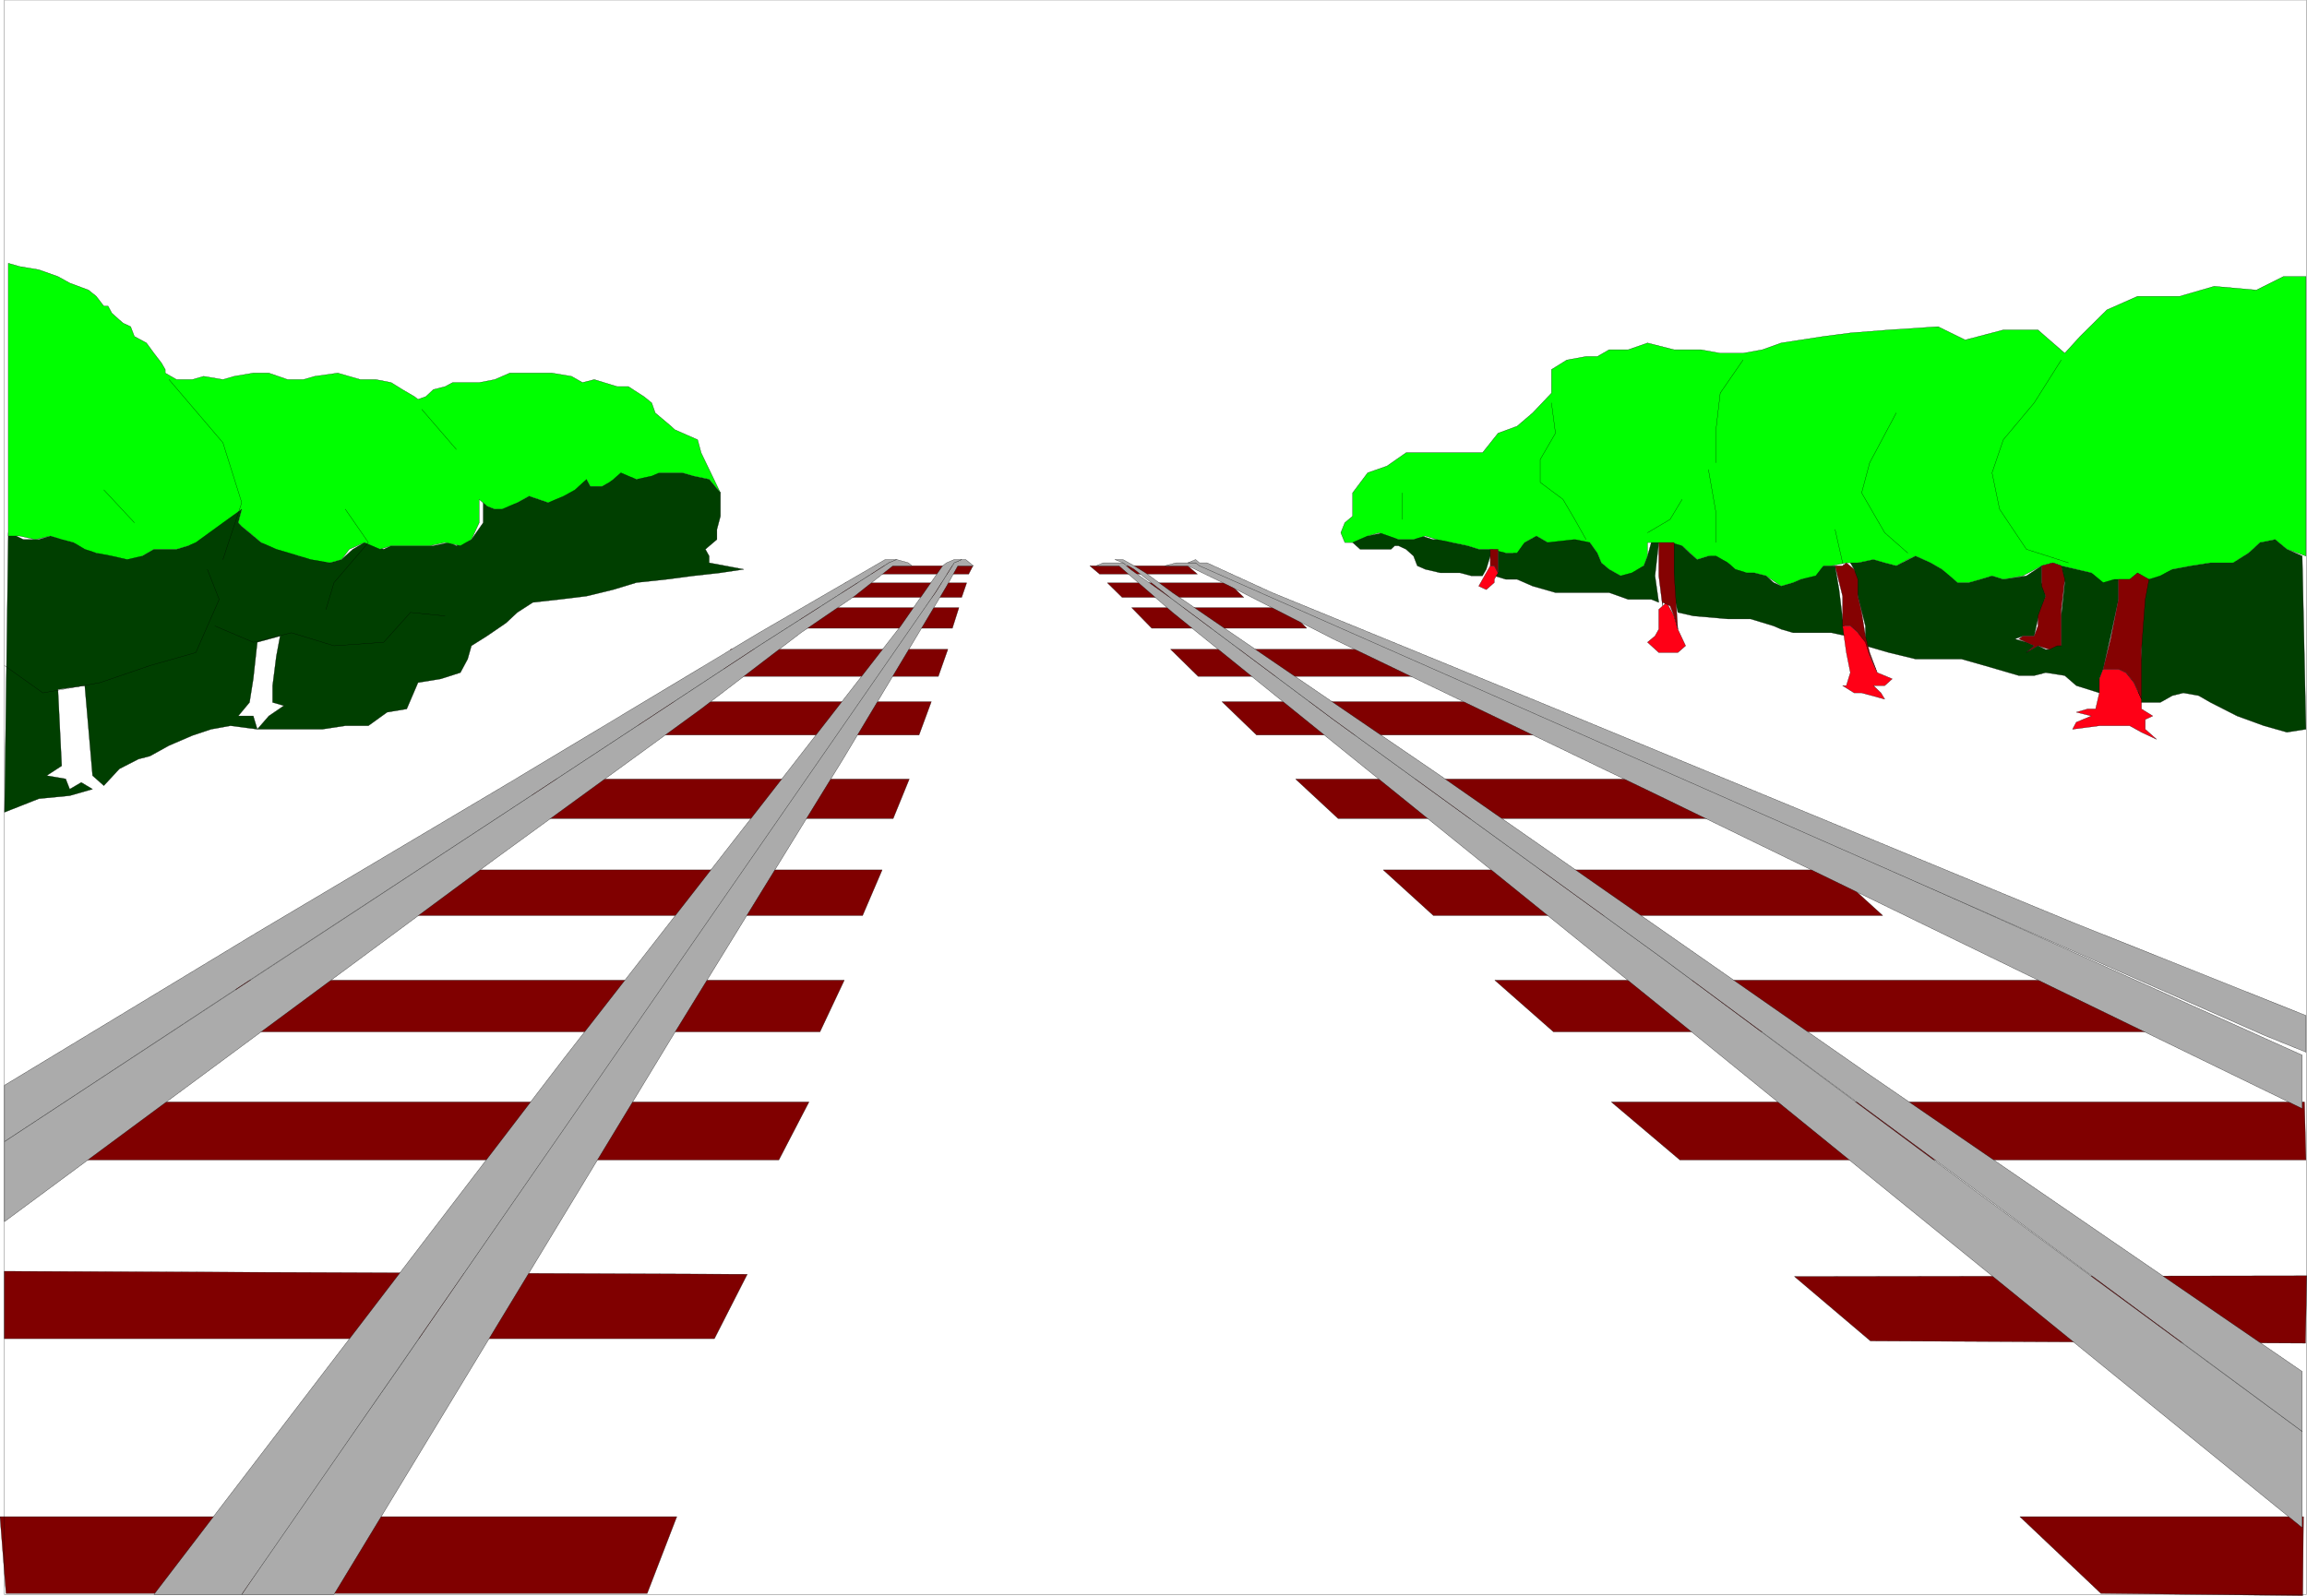
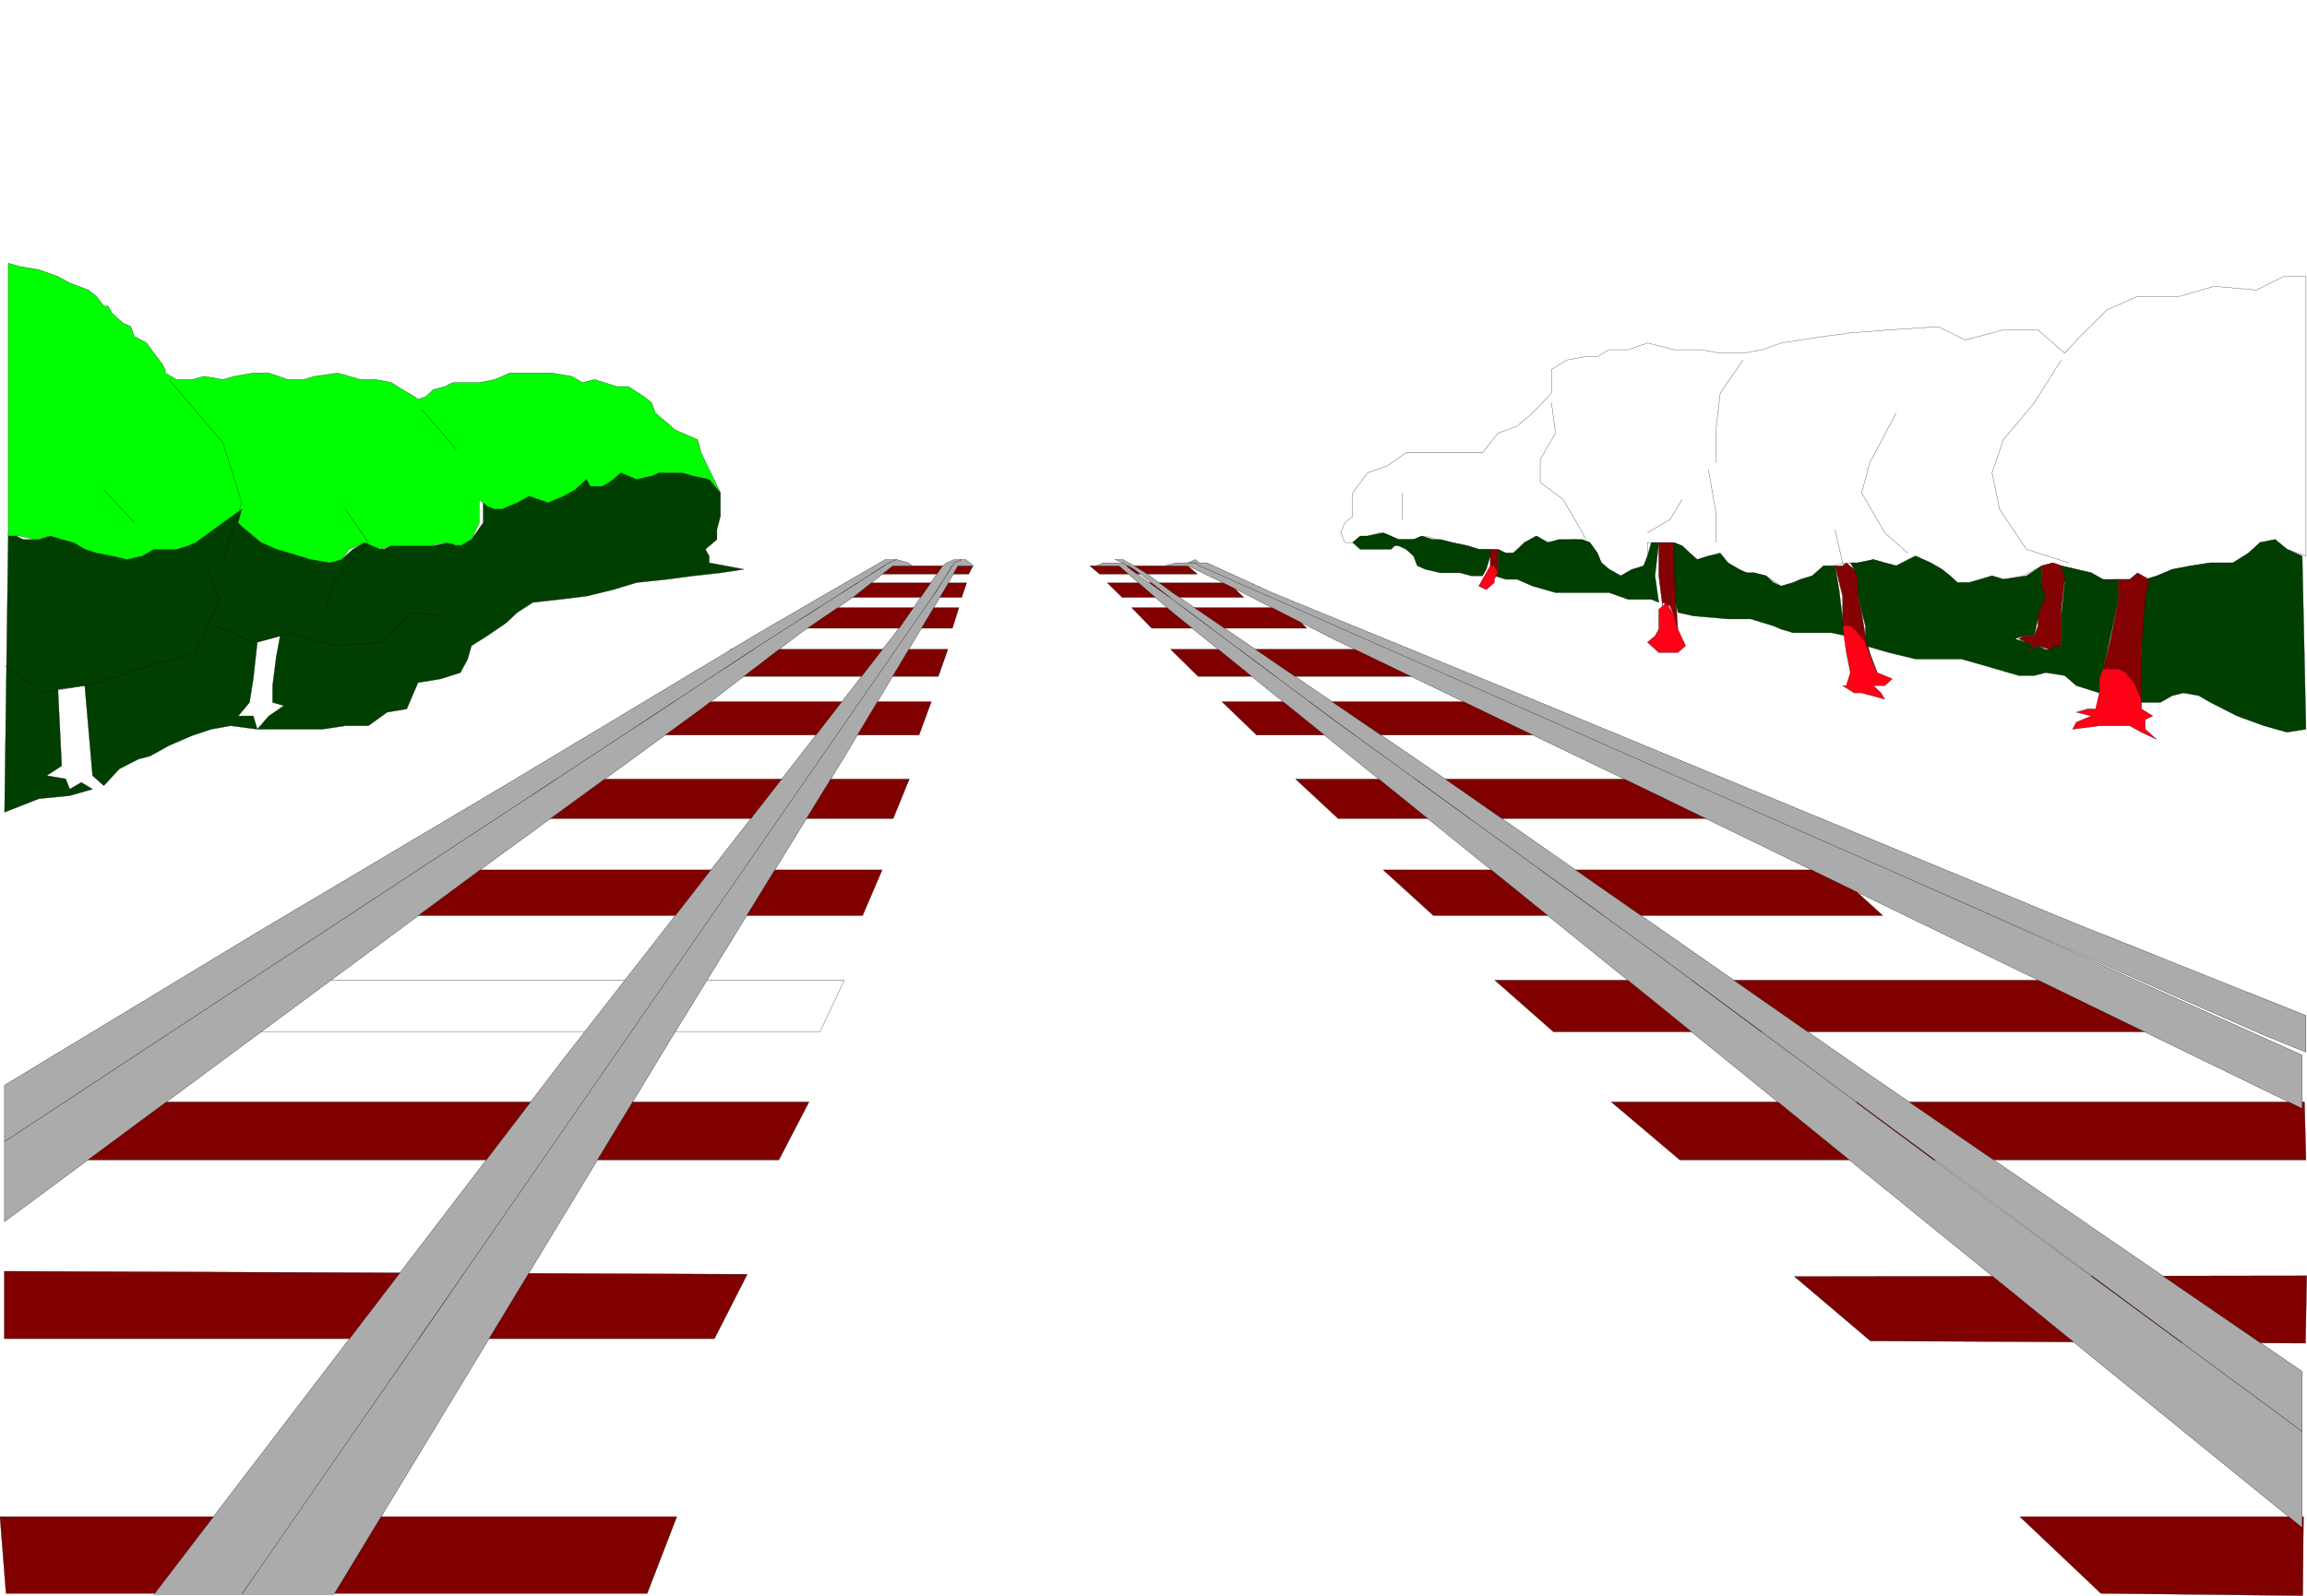
<svg xmlns="http://www.w3.org/2000/svg" width="613.333" height="424.4" fill-rule="evenodd" stroke-linecap="round" preserveAspectRatio="none" viewBox="0 0 9200 6366">
  <style>.pen0{stroke:#000;stroke-width:1;stroke-linejoin:round}.brush1{fill:maroon}.pen1{stroke:none}.brush2{fill:#ababab}.brush4{fill:#003f00}.brush5{fill:#0f0}.brush7{fill:#ff0016}.brush8{fill:#850202}</style>
  <path d="m9199 5089-2043 3 303 257 1735 9 5-269z" class="pen1 brush1" />
  <path fill="none" d="m9199 5089-2043 3 303 257 1735 9 5-269" class="pen0" />
  <path d="M9190 4396H6426l273 231h2497l-6-231z" class="pen1 brush1" />
  <path fill="none" d="M9190 4396H6426l273 231h2497l-6-231" class="pen0" />
  <path d="M8370 3910H5961l234 206h2409l-234-206z" class="pen1 brush1" />
  <path fill="none" d="M8370 3910H5961l234 206h2409l-234-206" class="pen0" />
  <path d="M7308 3470H5516l200 182h1792l-200-182z" class="pen1 brush1" />
  <path fill="none" d="M7308 3470H5516l200 182h1792l-200-182" class="pen0" />
  <path d="M9186 6050H8055l323 306 805 9 3-315z" class="pen1 brush1" />
  <path fill="none" d="M9186 6050H8055l323 306 805 9 3-315" class="pen0" />
  <path d="M6644 3108H5167l169 157h1478l-170-157z" class="pen1 brush1" />
  <path fill="none" d="M6644 3108H5167l169 157h1478l-170-157" class="pen0" />
  <path d="M6008 2799H4873l138 133h1135l-138-133z" class="pen1 brush1" />
  <path fill="none" d="M6008 2799H4873l138 133h1135l-138-133" class="pen0" />
  <path d="M5534 2590h-866l110 108h865l-109-108z" class="pen1 brush1" />
  <path fill="none" d="M5534 2590h-866l110 108h865l-109-108" class="pen0" />
  <path d="M5130 2424h-617l80 82h618l-81-82z" class="pen1 brush1" />
  <path fill="none" d="M5130 2424h-617l80 82h618l-81-82" class="pen0" />
  <path d="M4900 2325h-484l59 58h485l-60-58z" class="pen1 brush1" />
  <path fill="none" d="M4900 2325h-484l59 58h485l-60-58" class="pen0" />
  <path d="M4736 2257h-390l39 33h390l-39-33z" class="pen1 brush1" />
  <path fill="none" d="M4736 2257h-390l39 33h390l-39-33" class="pen0" />
  <path d="m17 5071 2963 12-131 257H17v-269z" class="pen1 brush1" />
  <path fill="none" d="m17 5071 2963 12-131 257H17v-269" class="pen0" />
  <path d="M268 4396h2958l-120 231H148l120-231z" class="pen1 brush1" />
  <path fill="none" d="M268 4396h2958l-120 231H148l120-231" class="pen0" />
-   <path d="M958 3910h2409l-97 206H861l97-206z" class="pen1 brush1" />
  <path fill="none" d="M958 3910h2409l-97 206H861l97-206" class="pen0" />
  <path d="M1726 3470h1792l-78 182H1648l78-182z" class="pen1 brush1" />
  <path fill="none" d="M1726 3470h1792l-78 182H1648l78-182" class="pen0" />
  <path d="M0 6050h2699l-118 306H24L0 6050z" class="pen1 brush1" />
  <path fill="none" d="M0 6050h2699l-118 306H24L0 6050" class="pen0" />
  <path d="M2149 3108h1477l-64 157H2084l65-157z" class="pen1 brush1" />
  <path fill="none" d="M2149 3108h1477l-64 157H2084l65-157" class="pen0" />
  <path d="M2579 2799h1135l-49 133H2530l49-133z" class="pen1 brush1" />
  <path fill="none" d="M2579 2799h1135l-49 133H2530l49-133" class="pen0" />
  <path d="M2914 2590h866l-38 108h-865l37-108z" class="pen1 brush1" />
  <path fill="none" d="M2914 2590h866l-38 108h-865l37-108" class="pen0" />
  <path d="M3207 2424h617l-26 82h-618l27-82z" class="pen1 brush1" />
  <path fill="none" d="M3207 2424h617l-26 82h-618l27-82" class="pen0" />
  <path d="M3371 2325h484l-20 58h-485l21-58z" class="pen1 brush1" />
  <path fill="none" d="M3371 2325h484l-20 58h-485l21-58" class="pen0" />
  <path d="M3490 2257h390l-17 33h-390l17-33z" class="pen1 brush1" />
  <path fill="none" d="M3490 2257h390l-17 33h-390l17-33" class="pen0" />
  <path d="M9181 6094 6615 4010 5317 2961l-641-518-214-186h-91l29-12h78l30 26 168 120 641 479 1298 942 1283 954 1283 944v384z" class="pen1 brush2" />
  <path fill="none" d="M9181 6094 6615 4010 5317 2961l-641-518-214-186h-91l29-12h78l30 26 168 120 641 479 1298 942 1283 954 1283 944v384" class="pen1" />
  <path fill="none" d="M9181 6094 6615 4010 5317 2961l-641-518-214-186h-91l29-12h78l30 26 168 120 641 479 1298 942 1283 954 1283 944v384" class="pen0" />
  <path d="M9181 5710 6615 3812l-1298-942-641-479-153-120-45-26-32-13h32l45 25 45 28 108 79 213 146 855 584 1695 1182 1742 1195v239z" class="pen1 brush2" />
  <path fill="none" d="M9181 5710 6615 3812l-1298-942-641-479-153-120-45-26-32-13h32l45 25 45 28 108 79 213 146 855 584 1695 1182 1742 1195v239" class="pen1" />
  <path fill="none" d="M9181 5710 6615 3812l-1298-942-641-479-153-120-45-26-32-13h32l45 25 45 28 108 79 213 146 855 584 1695 1182 1742 1195v239" class="pen0" />
  <path d="M9181 4422 6615 3174l-1298-625-413-211-167-81h-92l46-12h77l31 12 59 28 459 200 1298 570 2566 1154v213z" class="pen1 brush2" />
  <path fill="none" d="M9181 4422 6615 3174l-1298-625-413-211-167-81h-92l46-12h77l31 12 59 28 459 200 1298 570 2566 1154v213" class="pen1" />
  <path fill="none" d="M9181 4422 6615 3174l-1298-625-413-211-167-81h-92l46-12h77l31 12 59 28 459 200 1298 570 2566 1154v213" class="pen0" />
  <path d="m9028 4129-2047-902-2198-970-15-12h-31l31-13 15 13h30l260 119 1069 438 2123 877 931 372v146l-168-68z" class="pen1 brush2" />
  <path fill="none" d="m9028 4129-2047-902-2198-970-15-12h-31l31-13 15 13h30l260 119 1069 438 2123 877 931 372v146l-168-68" class="pen1" />
  <path fill="none" d="m9028 4129-2047-902-2198-970-15-12h-31l31-13 15 13h30l260 119 1069 438 2123 877 931 372v146l-168-68" class="pen0" />
  <path d="M18 4554v-225l1008-610 1007-598 994-597 503-292h46l-31 13-518 331-1009 664-992 650L18 4554z" class="pen1 brush2" />
  <path fill="none" d="M18 4554v-225l1008-610 1007-598 994-597 503-292h46l-31 13-518 331-1009 664-992 650L18 4554" class="pen1" />
  <path fill="none" d="M18 4554v-225l1008-610 1007-598 994-597 503-292h46l-31 13-518 331-1009 664-992 650L18 4554" class="pen0" />
  <path d="m18 4873 1955-1446 823-599 398-304 214-146 153-121h76l-15-12-46-13-31 13-518 331-1009 664L18 4554v319z" class="pen1 brush2" />
  <path fill="none" d="m18 4873 1955-1446 823-599 398-304 214-146 153-121h76l-15-12-46-13-31 13-518 331-1009 664L18 4554v319" class="pen1" />
  <path fill="none" d="m18 4873 1955-1446 823-599 398-304 214-146 153-121h76l-15-12-46-13-31 13-518 331-1009 664L18 4554v319" class="pen0" />
  <path d="M1332 6360H964l168-253 458-650 811-1181 808-1182 413-584 108-146 75-119 30-13h16l31 25h-62l-45 81-78 131-335 559-686 1115-1344 2217z" class="pen1 brush2" />
  <path fill="none" d="M1332 6360H964l168-253 458-650 811-1181 808-1182 413-584 108-146 75-119 30-13h16l31 25h-62l-45 81-78 131-335 559-686 1115-1344 2217" class="pen1" />
  <path fill="none" d="M1332 6360H964l168-253 458-650 811-1181 808-1182 413-584 108-146 75-119 30-13h16l31 25h-62l-45 81-78 131-335 559-686 1115-1344 2217" class="pen0" />
  <path d="m964 6360 1452-2098 1314-1898 75-119 30-13h-30l-30 13-16 12-167 240-443 570-901 1156L614 6360h350z" class="pen1 brush2" />
  <path fill="none" d="m964 6360 1452-2098 1314-1898 75-119 30-13h-30l-30 13-16 12-167 240-443 570-901 1156L614 6360h350" class="pen1" />
  <path fill="none" d="m964 6360 1452-2098 1314-1898 75-119 30-13h-30l-30 13-16 12-167 240-443 570-901 1156L614 6360h350" class="pen0" />
  <path d="m6660 2297 31 146 62 14 138 12h90l92 28 30 13 48 14h152l60 13-15-68-14-117-16-95h-46l-46 40-45 14-30 13-48 14-30-14-30-27-47-12h-30l-30-14-45-26-31-39-47 12-45 14-30-26-30-29-32-13-16 133z" class="pen1 brush4" />
  <path fill="none" d="m6660 2297 31 146 62 14 138 12h90l92 28 30 13 48 14h152l60 13-15-68-14-117-16-95h-46l-46 40-45 14-30 13-48 14-30-14-30-27-47-12h-30l-30-14-45-26-31-39-47 12-45 14-30-26-30-29-32-13-16 133" class="pen1" />
  <path fill="none" d="m6660 2297 31 146 62 14 138 12h90l92 28 30 13 48 14h152l60 13-15-68-14-117-16-95h-46l-46 40-45 14-30 13-48 14-30-14-30-27-47-12h-30l-30-14-45-26-31-39-47 12-45 14-30-26-30-29-32-13-16 133" class="pen0" />
  <path d="m5927 2271 16-53v-27h-46l-45-14-62-13-46-12h-30l-45-14-32 14h-60l-30-14-31-13-62 13h-30l-30 26 30 27h123l15-14h15l30 14 30 27 15 39 32 14 60 14h78l45 12h45l15-26z" class="pen1 brush4" />
  <path fill="none" d="m5927 2271 16-53v-27h-46l-45-14-62-13-46-12h-30l-45-14-32 14h-60l-30-14-31-13-62 13h-30l-30 26 30 27h123l15-14h15l30 14 30 27 15 39 32 14 60 14h78l45 12h45l15-26" class="pen1" />
  <path fill="none" d="m5927 2271 16-53v-27h-46l-45-14-62-13-46-12h-30l-45-14-32 14h-60l-30-14-31-13-62 13h-30l-30 26 30 27h123l15-14h15l30 14 30 27 15 39 32 14 60 14h78l45 12h45l15-26" class="pen0" />
  <path d="M5974 2232v53l-15 12 46 14h45l62 27 91 26h214l76 27h92l30 12-15-106 15-133h-30l-15 54-15 39-47 14-45 26-46-26-31-26-16-39-30-42-30-12h-93l-45 12-45-26-47 26-46 42h-29l-31-15v41z" class="pen1 brush4" />
  <path fill="none" d="M5974 2232v53l-15 12 46 14h45l62 27 91 26h214l76 27h92l30 12-15-106 15-133h-30l-15 54-15 39-47 14-45 26-46-26-31-26-16-39-30-42-30-12h-93l-45 12-45-26-47 26-46 42h-29l-31-15v41" class="pen1" />
  <path fill="none" d="M5974 2232v53l-15 12 46 14h45l62 27 91 26h214l76 27h92l30 12-15-106 15-133h-30l-15 54-15 39-47 14-45 26-46-26-31-26-16-39-30-42-30-12h-93l-45 12-45-26-47 26-46 42h-29l-31-15v41" class="pen0" />
  <path d="M7439 2497v79l93 27 107 26h183l92 26 137 40h61l46-12 76 12 46 40 92 29v-56l15-39 30-132 31-146v-80h-61l-47-26-60-14-60-14 14 67-14 133v119h-33l-15 15h-14l-31-15-46 27 31-27-31-14-46-13 32-12h45l15-68 31-91-16-54v-67l-61 40-92 14-45-14-46 14-46 13h-46l-29-27-33-26-45-26-60-27-77 39-46-12-45-13-62 13h-30l15 26 15 107 30 119z" class="pen1 brush4" />
  <path fill="none" d="M7439 2497v79l93 27 107 26h183l92 26 137 40h61l46-12 76 12 46 40 92 29v-56l15-39 30-132 31-146v-80h-61l-47-26-60-14-60-14 14 67-14 133v119h-33l-15 15h-14l-31-15-46 27 31-27-31-14-46-13 32-12h45l15-68 31-91-16-54v-67l-61 40-92 14-45-14-46 14-46 13h-46l-29-27-33-26-45-26-60-27-77 39-46-12-45-13-62 13h-30l15 26 15 107 30 119" class="pen1" />
  <path fill="none" d="M7439 2497v79l93 27 107 26h183l92 26 137 40h61l46-12 76 12 46 40 92 29v-56l15-39 30-132 31-146v-80h-61l-47-26-60-14-60-14 14 67-14 133v119h-33l-15 15h-14l-31-15-46 27 31-27-31-14-46-13 32-12h45l15-68 31-91-16-54v-67l-61 40-92 14-45-14-46 14-46 13h-46l-29-27-33-26-45-26-60-27-77 39-46-12-45-13-62 13h-30l15 26 15 107 30 119" class="pen0" />
  <path d="m8540 2603-16 199h91l48-27 44-11 61 11 47 27 106 54 107 39 92 26 76-12-15-691-61-27-47-39-60 12-46 42-62 39h-90l-77 12-75 14-63 26-45 14-15 226v66z" class="pen1 brush4" />
  <path fill="none" d="m8540 2603-16 199h91l48-27 44-11 61 11 47 27 106 54 107 39 92 26 76-12-15-691-61-27-47-39-60 12-46 42-62 39h-90l-77 12-75 14-63 26-45 14-15 226v66" class="pen1" />
  <path fill="none" d="m8540 2603-16 199h91l48-27 44-11 61 11 47 27 106 54 107 39 92 26 76-12-15-691-61-27-47-39-60 12-46 42-62 39h-90l-77 12-75 14-63 26-45 14-15 226v66" class="pen0" />
-   <path d="m5394 2059-31 26-16 40 16 39h31l60-26 46-13 77 27h60l47-14 45 14 61 12 62 13 45 14h46l62 15h45l30-42 47-26 45 26 108-12 60 12 30 42 16 39 31 26 46 26 45-12 47-28 15-39v-54h90l48 13 60 55 45-14h30l48 27 29 26 46 14h30l47 12 60 41 48-14 30-13 60-14 31-40h31l60-12h46l62-13 45 13 46 12 46-25 31-14 60 27 45 26 62 53h46l46-13 46-14 45 14 78-14 75-40 45-12 33 12 60 14 60 14 47 39 45-13h138l45-14 48-26 75-14 77-12h90l62-39 46-42 60-12 47 39 76 27V1103h-90l-108 54-168-15-138 40h-168l-122 54-107 106-61 67-107-93h-138l-152 40-108-53-197 13-153 12-107 14-169 26-75 27-77 14h-91l-77-14h-107l-106-27-77 27h-76l-47 27h-45l-77 14-61 38v94l-75 79-62 53-76 28-62 78h-305l-76 53-77 27-60 80v93z" class="pen1 brush5" />
  <path fill="none" d="m5394 2059-31 26-16 40 16 39h31l60-26 46-13 77 27h60l47-14 45 14 61 12 62 13 45 14h46l62 15h45l30-42 47-26 45 26 108-12 60 12 30 42 16 39 31 26 46 26 45-12 47-28 15-39v-54h90l48 13 60 55 45-14h30l48 27 29 26 46 14h30l47 12 60 41 48-14 30-13 60-14 31-40h31l60-12h46l62-13 45 13 46 12 46-25 31-14 60 27 45 26 62 53h46l46-13 46-14 45 14 78-14 75-40 45-12 33 12 60 14 60 14 47 39 45-13h138l45-14 48-26 75-14 77-12h90l62-39 46-42 60-12 47 39 76 27V1103h-90l-108 54-168-15-138 40h-168l-122 54-107 106-61 67-107-93h-138l-152 40-108-53-197 13-153 12-107 14-169 26-75 27-77 14h-91l-77-14h-107l-106-27-77 27h-76l-47 27h-45l-77 14-61 38v94l-75 79-62 53-76 28-62 78h-305l-76 53-77 27-60 80v93" class="pen1" />
  <path fill="none" d="m5394 2059-31 26-16 40 16 39h31l60-26 46-13 77 27h60l47-14 45 14 61 12 62 13 45 14h46l62 15h45l30-42 47-26 45 26 108-12 60 12 30 42 16 39 31 26 46 26 45-12 47-28 15-39v-54h90l48 13 60 55 45-14h30l48 27 29 26 46 14h30l47 12 60 41 48-14 30-13 60-14 31-40h31l60-12h46l62-13 45 13 46 12 46-25 31-14 60 27 45 26 62 53h46l46-13 46-14 45 14 78-14 75-40 45-12 33 12 60 14 60 14 47 39 45-13h138l45-14 48-26 75-14 77-12h90l62-39 46-42 60-12 47 39 76 27V1103h-90l-108 54-168-15-138 40h-168l-122 54-107 106-61 67-107-93h-138l-152 40-108-53-197 13-153 12-107 14-169 26-75 27-77 14h-91l-77-14h-107l-106-27-77 27h-76l-47 27h-45l-77 14-61 38v94l-75 79-62 53-76 28-62 78h-305l-76 53-77 27-60 80v93" class="pen0" />
  <path fill="none" d="m8220 1436-108 171-123 147-45 132 30 145 107 160 168 54m-2062-638 16 121-61 105v91l91 68 47 80 45 80m245-27 90-53 48-80" class="pen0" />
  <path d="M5592 2072v-106 106z" class="pen1" style="fill:#000" />
  <path fill="none" d="M5592 2072v-106 106" class="pen1" />
  <path fill="none" d="M5592 2072v-106 106m1359-636-91 132-17 146v132m0 318v-119l-30-172m749-226-106 199-32 120 92 159 92 81m-290-94 138 611" class="pen0" />
  <path d="M5943 2257h16l15 28-15 26v13l-32 28-30-14 30-53 16-28z" class="pen1 brush7" />
  <path fill="none" d="M5943 2257h16l15 28-15 26v13l-32 28-30-14 30-53 16-28" class="pen1" />
  <path fill="none" d="M5943 2257h16l15 28-15 26v13l-32 28-30-14 30-53 16-28" class="pen0" />
  <path d="M5943 2191h31v94l-15-28h-16v-66z" class="pen1 brush8" />
  <path fill="none" d="M5943 2191h31v94l-15-28h-16v-66" class="pen1" />
  <path fill="none" d="M5943 2191h31v94l-15-28h-16v-66" class="pen0" />
  <path d="m6600 2537 15-27v-79l31-28 30 54 15 53 31 66-31 27h-76l-45-41 30-25z" class="pen1 brush7" />
  <path fill="none" d="m6600 2537 15-27v-79l31-28 30 54 15 53 31 66-31 27h-76l-45-41 30-25" class="pen1" />
  <path fill="none" d="m6600 2537 15-27v-79l31-28 30 54 15 53 31 66-31 27h-76l-45-41 30-25" class="pen0" />
  <path d="m8158 2378-16-40v-81l45-12 33 12 14 54-14 120v145h-16l-32 15-45-15-46 27 31-27-61-27 16-12h45l15-40v-40l15-40 16-39z" class="pen1 brush8" />
  <path fill="none" d="m8158 2378-16-40v-81l45-12 33 12 14 54-14 120v145h-16l-32 15-45-15-46 27 31-27-61-27 16-12h45l15-40v-40l15-40 16-39" class="pen1" />
  <path fill="none" d="m8158 2378-16-40v-81l45-12 33 12 14 54-14 120v145h-16l-32 15-45-15-46 27 31-27-61-27 16-12h45l15-40v-40l15-40 16-39" class="pen0" />
  <path d="m7363 2245 31 26 15 40v67l15 65 15 94 17 66 30 80-47-107-30-52-15-14-15-13h-31v-119l-30-121h30l15-12z" class="pen1 brush8" />
  <path fill="none" d="m7363 2245 31 26 15 40v67l15 65 15 94 17 66 30 80-47-107-30-52-15-14-15-13h-31v-119l-30-121h30l15-12" class="pen1" />
  <path fill="none" d="m7363 2245 31 26 15 40v67l15 65 15 94 17 66 30 80-47-107-30-52-15-14-15-13h-31v-119l-30-121h30l15-12" class="pen0" />
  <path d="M7348 2497h31l15 13 15 14 30 38 17 55 30 66 60 25-30 27h-45l30 29 15 25-92-25h-30l-46-29h15l16-52-16-80-15-106z" class="pen1 brush7" />
  <path fill="none" d="M7348 2497h31l15 13 15 14 30 38 17 55 30 66 60 25-30 27h-45l30 29 15 25-92-25h-30l-46-29h15l16-52-16-80-15-106" class="pen1" />
  <path fill="none" d="M7348 2497h31l15 13 15 14 30 38 17 55 30 66 60 25-30 27h-45l30 29 15 25-92-25h-30l-46-29h15l16-52-16-80-15-106" class="pen0" />
  <path d="M6615 2297v-133h61v121l15 225-15-53-16-40-30-14v14l-15-120z" class="pen1 brush8" />
  <path fill="none" d="M6615 2297v-133h61v121l15 225-15-53-16-40-30-14v14l-15-120" class="pen1" />
  <path fill="none" d="M6615 2297v-133h61v121l15 225-15-53-16-40-30-14v14l-15-120" class="pen0" />
  <path d="m8280 2881 60-25-60-15 45-13h32l15-64v-56l15-39h61l30 14 32 40 30 66v39l45 28-30 14v39l45 40-60-28-47-26h-121l-107 14 15-28z" class="pen1 brush7" />
  <path fill="none" d="m8280 2881 60-25-60-15 45-13h32l15-64v-56l15-39h61l30 14 32 40 30 66v39l45 28-30 14v39l45 40-60-28-47-26h-121l-107 14 15-28" class="pen1" />
  <path fill="none" d="m8280 2881 60-25-60-15 45-13h32l15-64v-56l15-39h61l30 14 32 40 30 66v39l45 28-30 14v39l45 40-60-28-47-26h-121l-107 14 15-28" class="pen0" />
  <path d="M8448 2311h45l31-26 46 26-15 80-15 200v198l-30-66-32-40-30-14h-61l30-120 31-158v-80z" class="pen1 brush8" />
  <path fill="none" d="M8448 2311h45l31-26 46 26-15 80-15 200v198l-30-66-32-40-30-14h-61l30-120 31-158v-80" class="pen1" />
  <path fill="none" d="M8448 2311h45l31-26 46 26-15 80-15 200v198l-30-66-32-40-30-14h-61l30-120 31-158v-80" class="pen0" />
  <path d="m33 2125 31 13 29 14h62l46-14 92 26 91 42 123 12h60l47-27h90l47-14 213-146-14 54 14 15 77 64 76 27 77 27 121 27 47-13 45-41 46-27 77 27 30-14h168l62-13 30 13 60-25 47-67v-106l15 40 31 12 45-12 45-14 47-26 76 26 47-26 106-67 15 28h47l45-28 30-39 15 13 47 26 91-26h92l45 13 62 13 45 54v93l-14 53v40l-46 39 15 27v27l138 26-93 14-107 12-107 14-121 13-92 28-107 26-106 13-108 12-62 40-45 42-76 52-62 39-15 53-29 54-78 25-91 15-45 105-78 13-75 54h-92l-92 14h-259l46-53 60-41-45-13v-67l15-118 15-80-91 25-16 146-15 94-45 54h60l16 53-107-14-77 14-75 25-93 40-76 42-46 12-76 39-62 67-45-40-31-359-107 15 15 305-60 39 76 13 16 41 46-27 45 27-91 26-123 12-137 54 15-1115z" class="pen1 brush4" />
  <path fill="none" d="m33 2125 31 13 29 14h62l46-14 92 26 91 42 123 12h60l47-27h90l47-14 213-146-14 54 14 15 77 64 76 27 77 27 121 27 47-13 45-41 46-27 77 27 30-14h168l62-13 30 13 60-25 47-67v-106l15 40 31 12 45-12 45-14 47-26 76 26 47-26 106-67 15 28h47l45-28 30-39 15 13 47 26 91-26h92l45 13 62 13 45 54v93l-14 53v40l-46 39 15 27v27l138 26-93 14-107 12-107 14-121 13-92 28-107 26-106 13-108 12-62 40-45 42-76 52-62 39-15 53-29 54-78 25-91 15-45 105-78 13-75 54h-92l-92 14h-259l46-53 60-41-45-13v-67l15-118 15-80-91 25-16 146-15 94-45 54h60l16 53-107-14-77 14-75 25-93 40-76 42-46 12-76 39-62 67-45-40-31-359-107 15 15 305-60 39 76 13 16 41 46-27 45 27-91 26-123 12-137 54 15-1115" class="pen1" />
  <path fill="none" d="m33 2125 31 13 29 14h62l46-14 92 26 91 42 123 12h60l47-27h90l47-14 213-146-14 54 14 15 77 64 76 27 77 27 121 27 47-13 45-41 46-27 77 27 30-14h168l62-13 30 13 60-25 47-67v-106l15 40 31 12 45-12 45-14 47-26 76 26 47-26 106-67 15 28h47l45-28 30-39 15 13 47 26 91-26h92l45 13 62 13 45 54v93l-14 53v40l-46 39 15 27v27l138 26-93 14-107 12-107 14-121 13-92 28-107 26-106 13-108 12-62 40-45 42-76 52-62 39-15 53-29 54-78 25-91 15-45 105-78 13-75 54h-92l-92 14h-259l46-53 60-41-45-13v-67l15-118 15-80-91 25-16 146-15 94-45 54h60l16 53-107-14-77 14-75 25-93 40-76 42-46 12-76 39-62 67-45-40-31-359-107 15 15 305-60 39 76 13 16 41 46-27 45 27-91 26-123 12-137 54 15-1115" class="pen0" />
  <path fill="none" d="m857 2497 153 65 152-38 170 52 198-14 107-119 138 14M18 2655l153 109 228-41 199-68 183-52 93-212-47-120" class="pen0" />
  <path d="m33 1050 45 13 77 13 76 27 47 26 75 28 31 25 30 39h17l15 28 30 27 15 13 30 14 15 39 48 26 30 41 30 39 15 26v14l45 26h63l45-13 77 13 45-13 76-13h62l75 26h63l45-13 92-13 90 26h62l61 12 45 28 48 28 14 11 31-11 30-28 47-12 30-16h106l62-12 60-26h168l78 13 44 25 47-12 91 28h45l62 40 31 25 14 40 63 53 15 14 91 40 14 52 77 160-45-54-62-13-45-13h-92l-30 13-61 13-32-13-30-13-30 26-16 12-29 16h-47l-15-28-46 42-45 25-62 26-76-26-47 26-60 26h-30l-31-12-31-27v93l-31 67-44 25-61-13-62 13h-153l-45 14-62-27-60 27-31 41-47 13-76-13-45-14-92-27-61-27-46-39-31-25-14-15 14-54-183 133-30 13-47 14h-90l-47 27-60 14-61-14-62-12-46-15-45-27-47-12-45-14-60 14-63-14H33V1050z" class="pen1 brush5" />
  <path fill="none" d="m33 1050 45 13 77 13 76 27 47 26 75 28 31 25 30 39h17l15 28 30 27 15 13 30 14 15 39 48 26 30 41 30 39 15 26v14l45 26h63l45-13 77 13 45-13 76-13h62l75 26h63l45-13 92-13 90 26h62l61 12 45 28 48 28 14 11 31-11 30-28 47-12 30-16h106l62-12 60-26h168l78 13 44 25 47-12 91 28h45l62 40 31 25 14 40 63 53 15 14 91 40 14 52 77 160-45-54-62-13-45-13h-92l-30 13-61 13-32-13-30-13-30 26-16 12-29 16h-47l-15-28-46 42-45 25-62 26-76-26-47 26-60 26h-30l-31-12-31-27v93l-31 67-44 25-61-13-62 13h-153l-45 14-62-27-60 27-31 41-47 13-76-13-45-14-92-27-61-27-46-39-31-25-14-15 14-54-183 133-30 13-47 14h-90l-47 27-60 14-61-14-62-12-46-15-45-27-47-12-45-14-60 14-63-14H33V1050" class="pen1" />
  <path fill="none" d="m33 1050 45 13 77 13 76 27 47 26 75 28 31 25 30 39h17l15 28 30 27 15 13 30 14 15 39 48 26 30 41 30 39 15 26v14l45 26h63l45-13 77 13 45-13 76-13h62l75 26h63l45-13 92-13 90 26h62l61 12 45 28 48 28 14 11 31-11 30-28 47-12 30-16h106l62-12 60-26h168l78 13 44 25 47-12 91 28h45l62 40 31 25 14 40 63 53 15 14 91 40 14 52 77 160-45-54-62-13-45-13h-92l-30 13-61 13-32-13-30-13-30 26-16 12-29 16h-47l-15-28-46 42-45 25-62 26-76-26-47 26-60 26h-30l-31-12-31-27v93l-31 67-44 25-61-13-62 13h-153l-45 14-62-27-60 27-31 41-47 13-76-13-45-14-92-27-61-27-46-39-31-25-14-15 14-54-183 133-30 13-47 14h-90l-47 27-60 14-61-14-62-12-46-15-45-27-47-12-45-14-60 14-63-14H33V1050m503 1035-122-131" class="pen0" />
  <path fill="none" d="m674 1514 215 252 75 239-75 227m488-201 92 133-137 160-32 107m382-798 138 160" class="pen0" />
-   <path fill="none" d="M18 0h9179v6361H18V0" class="pen0" />
</svg>